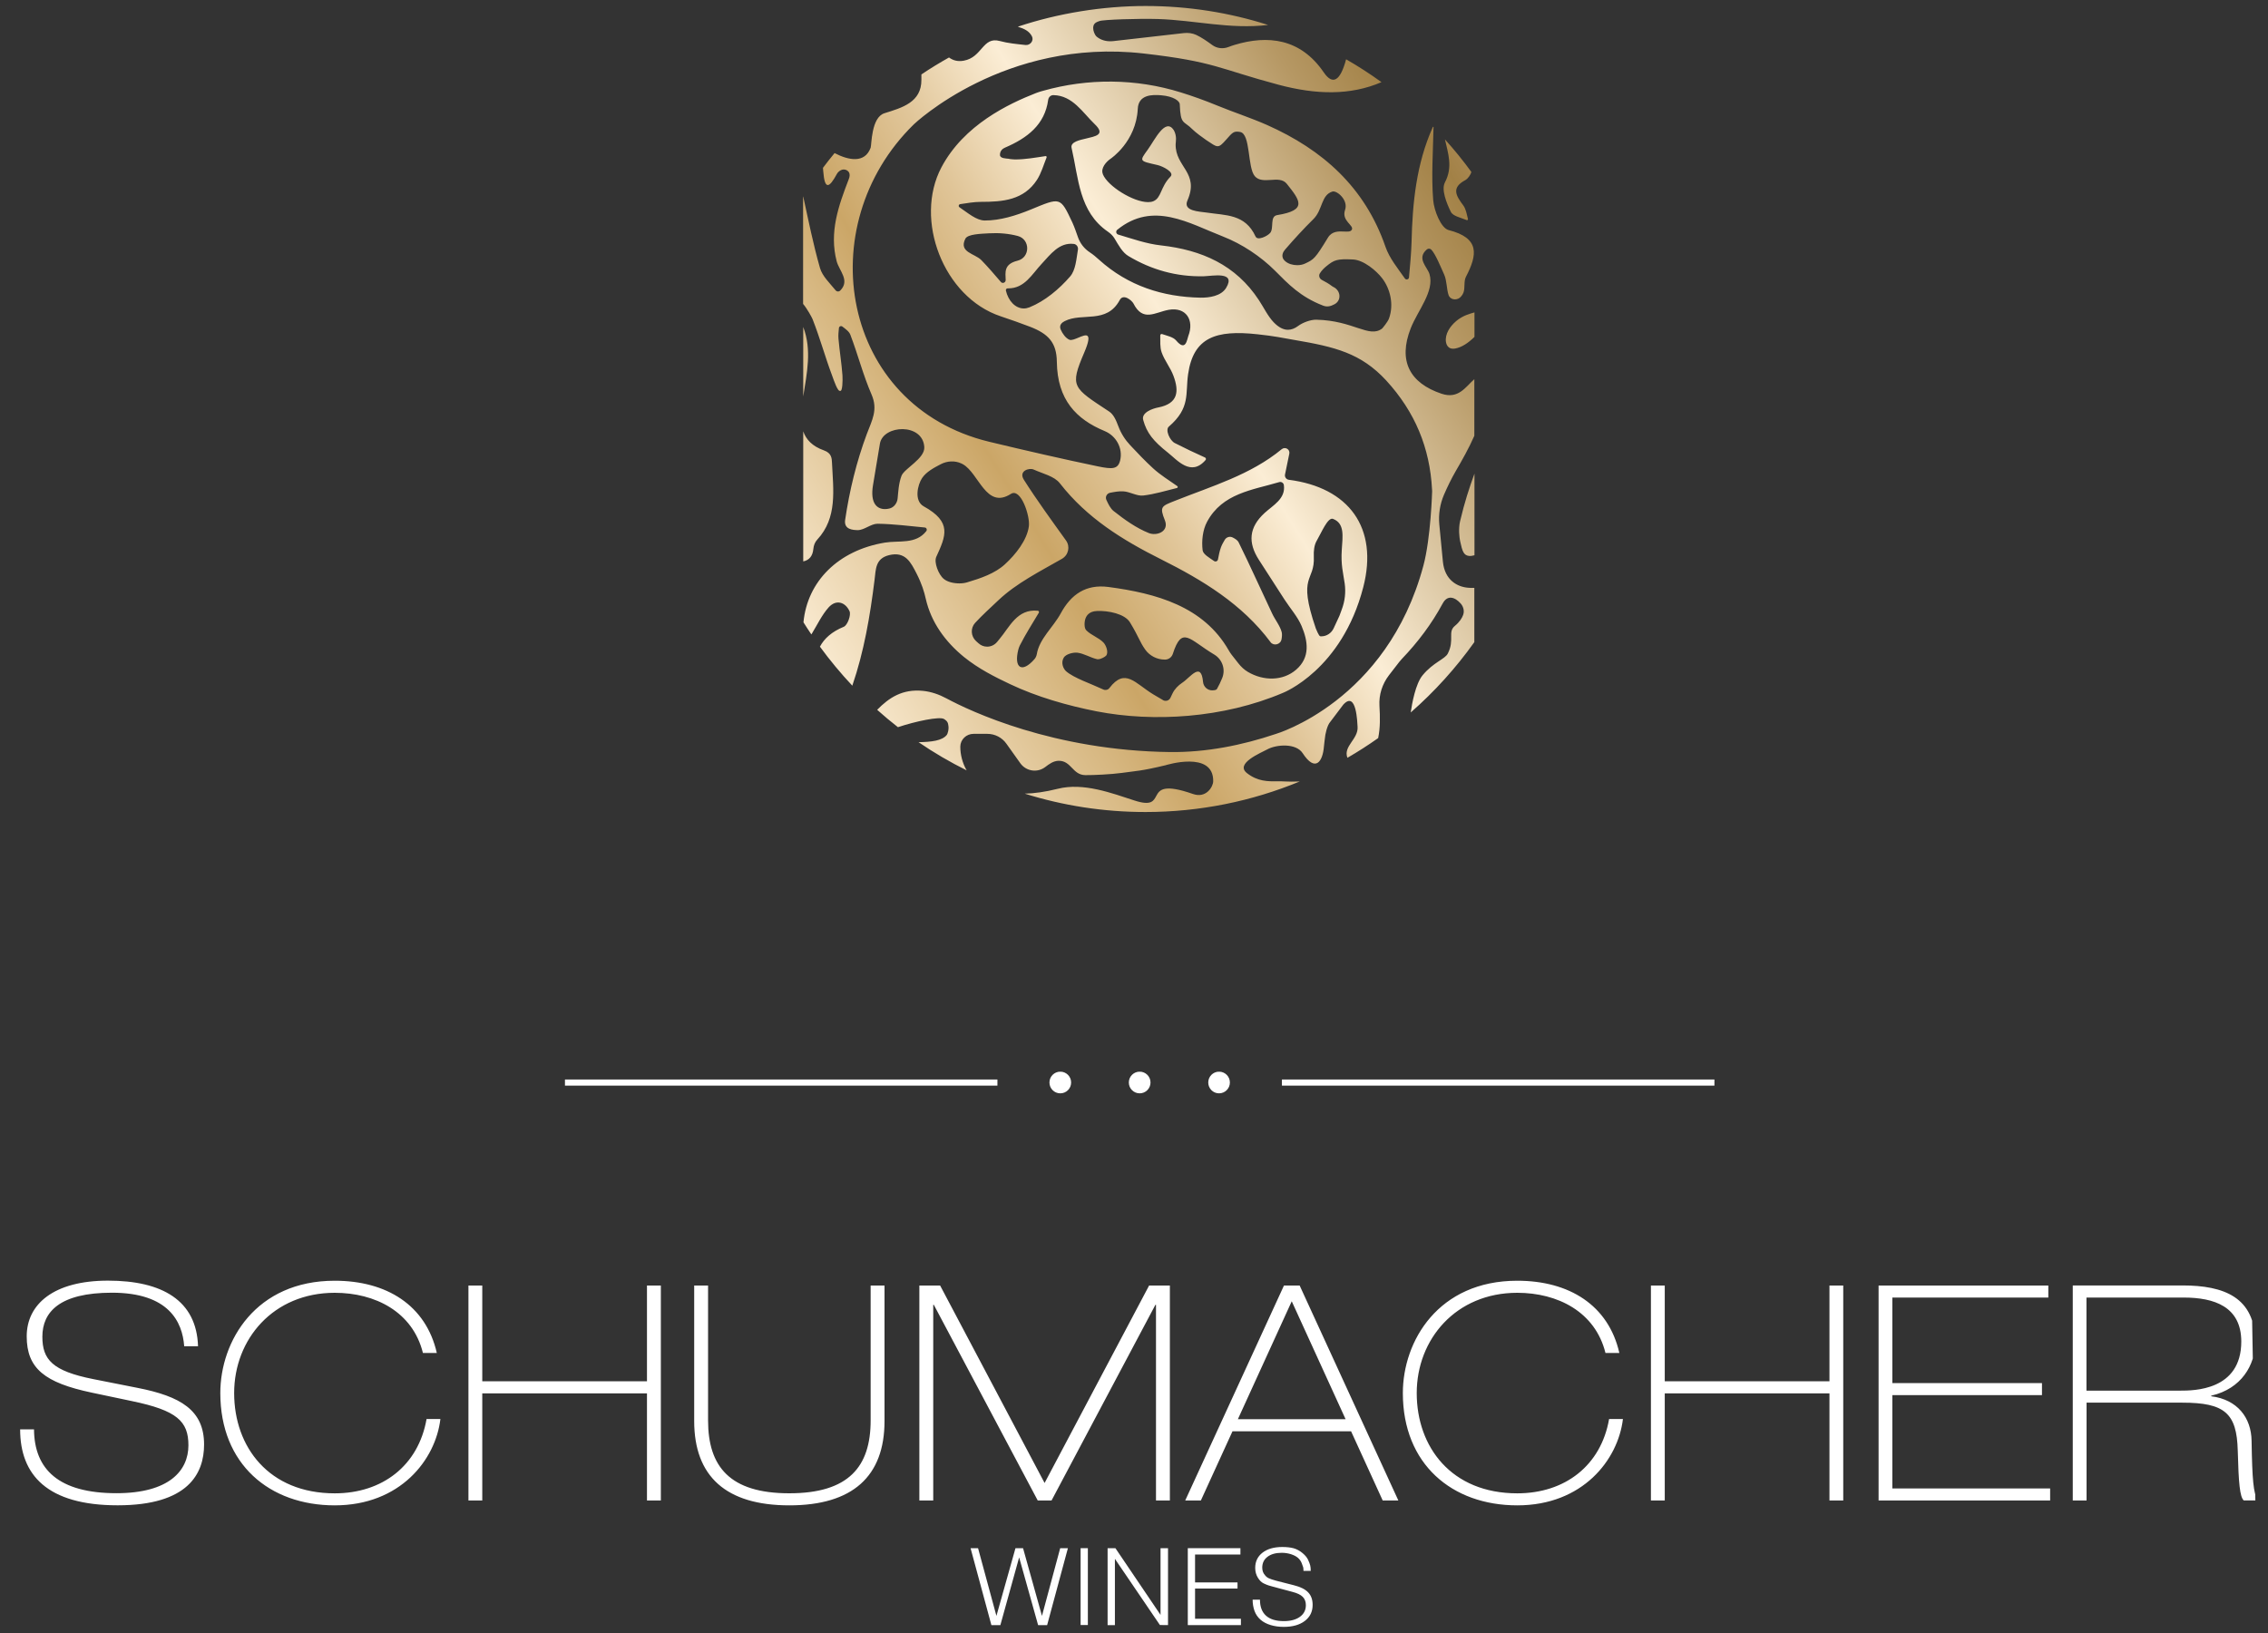
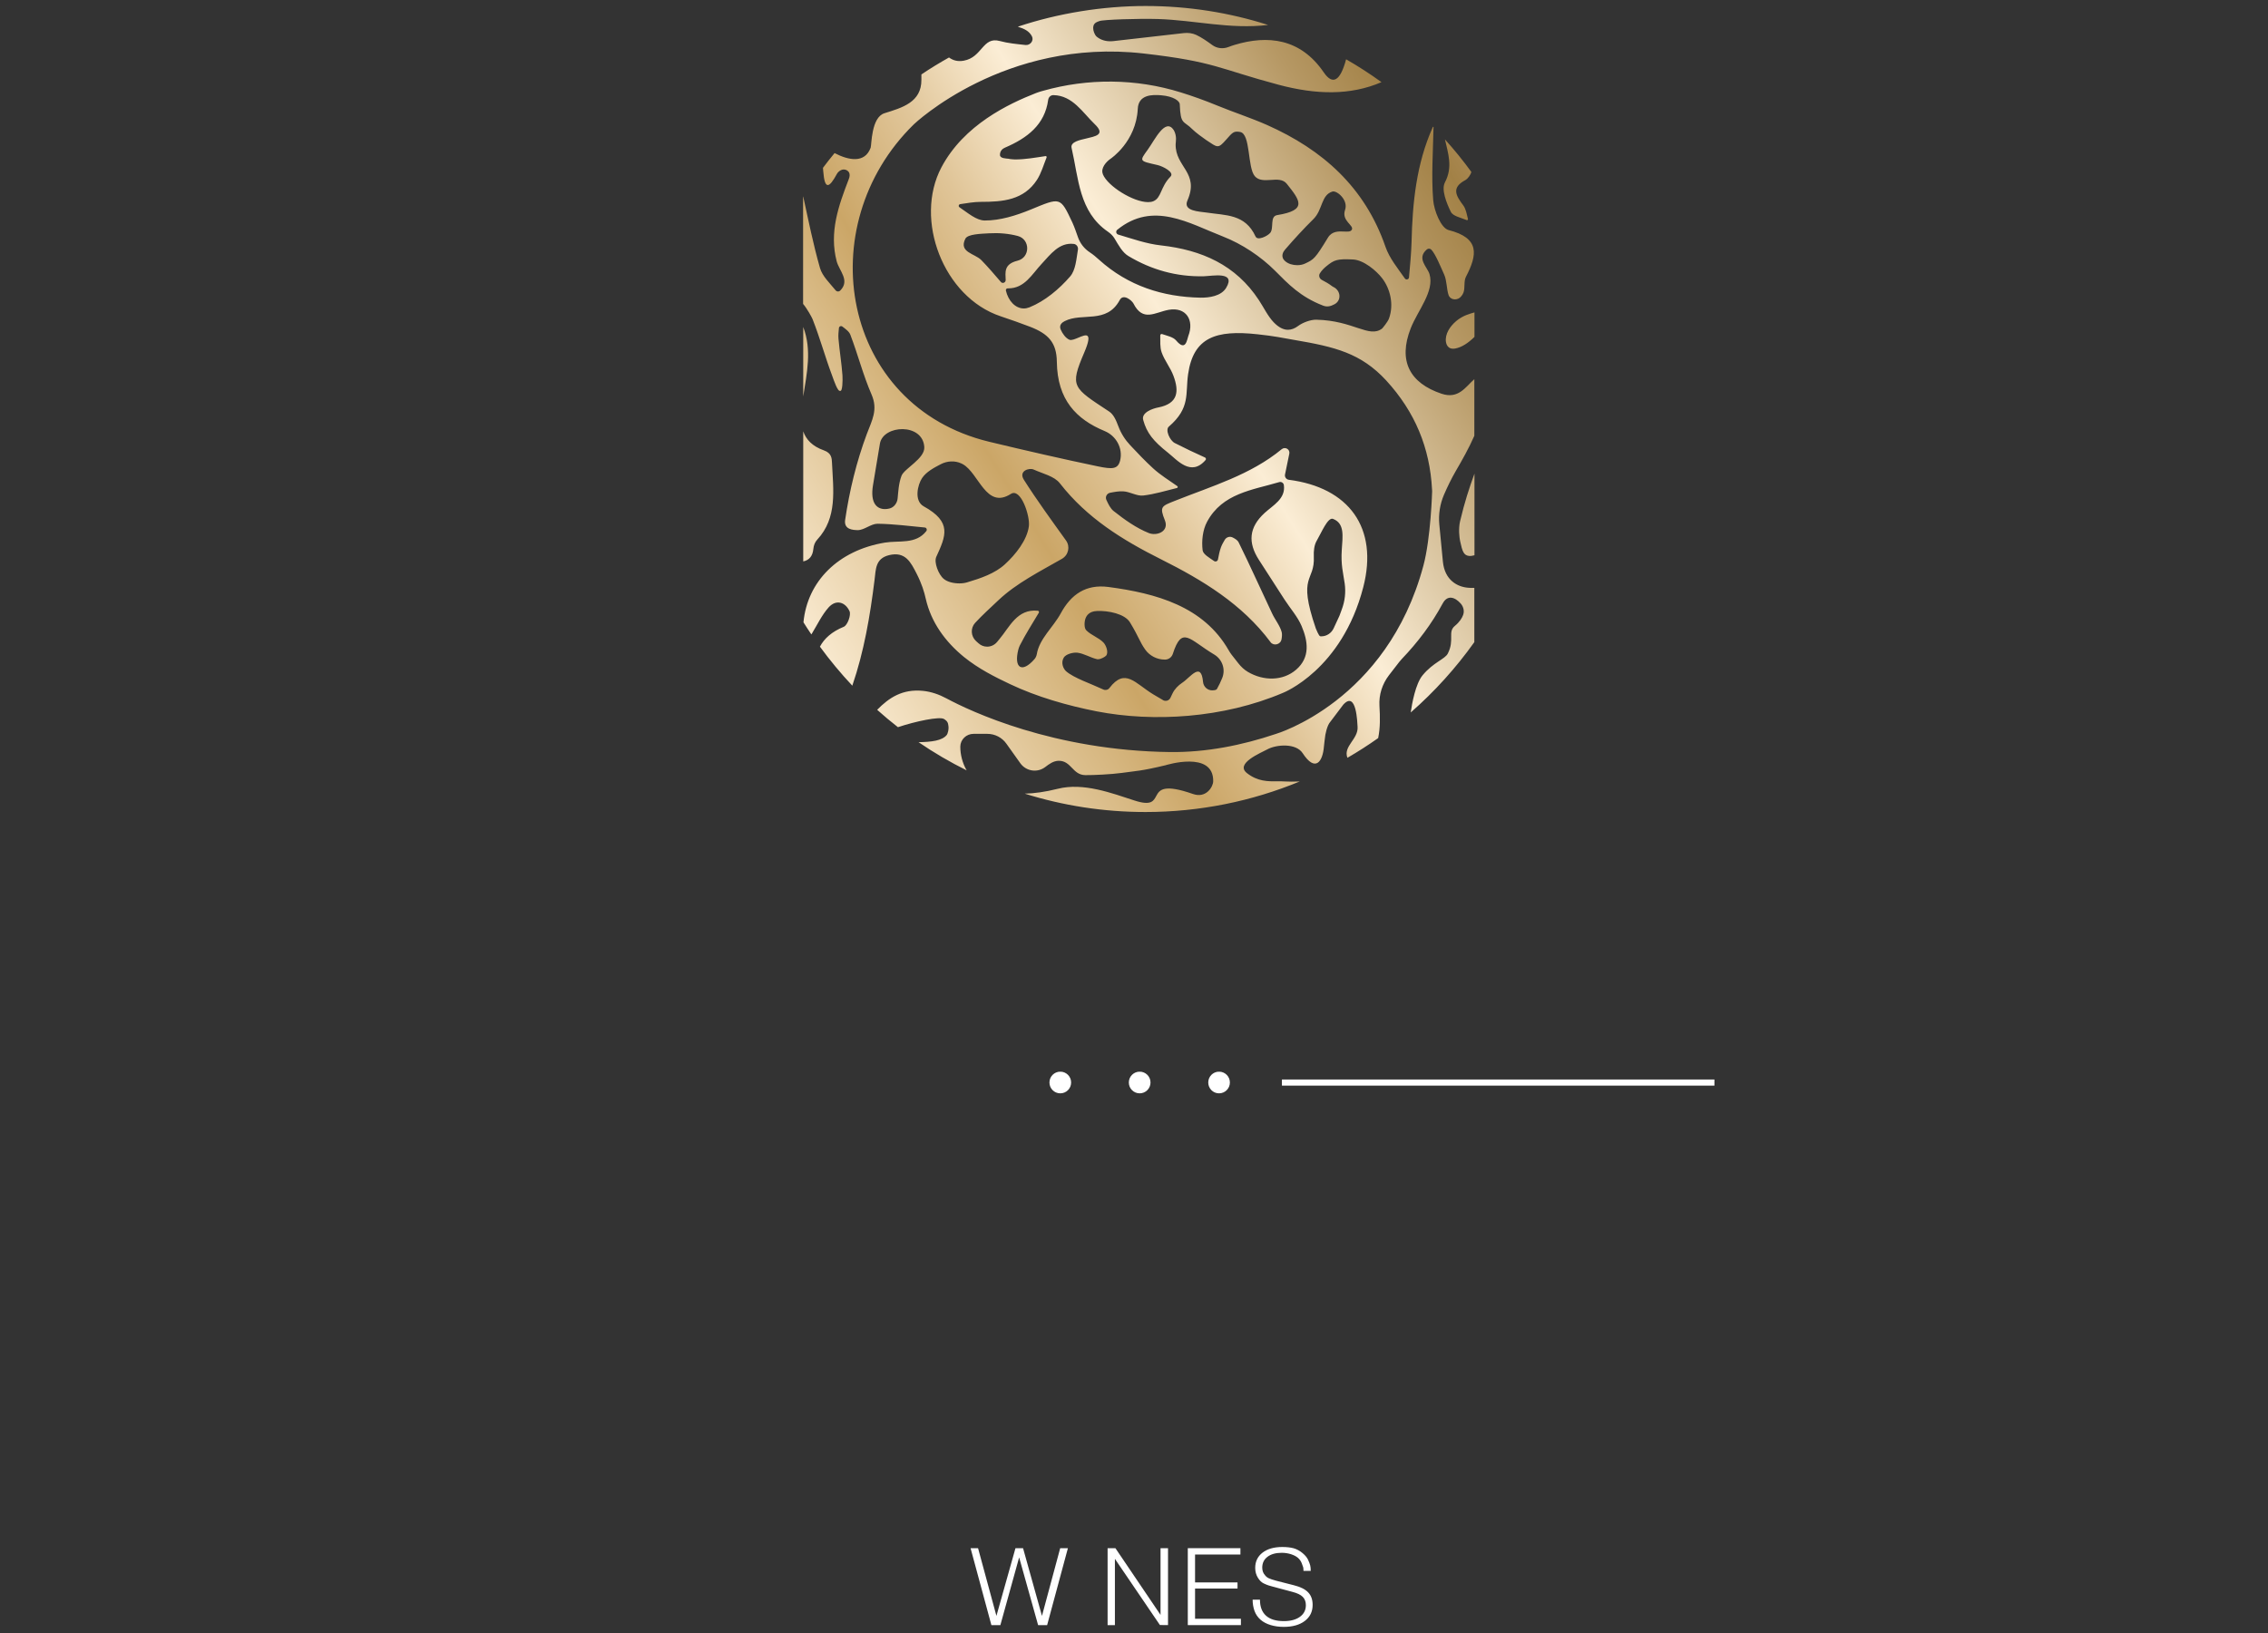
<svg xmlns="http://www.w3.org/2000/svg" id="Ebene_1" version="1.1" viewBox="0 0 500 360">
  <rect x="0" y="0" width="500" height="360" fill="#333333" stroke="none" />
  <defs>
    <style>
      .st0 {
        fill: url(#Unbenannter_Verlauf_3);
      }

      .st1 {
        fill: #fff;
      }

      .st2 {
        fill: none;
      }

      .st3 {
        clip-path: url(#clippath-1);
      }

      .st4 {
        clip-path: url(#clippath-2);
      }

      .st5 {
        clip-path: url(#clippath);
      }
    </style>
    <clipPath id="clippath">
      <path class="st2" d="M321.89,114.89c-.4,1.73-.15,3.66,0,4.37.5,2.34.8,3.16,1.98,3.3.33.03.76-.03,1.19-.15v-18c-1.15,3.16-2.18,6.28-3.17,10.49M177.08,123.76c1.33-.26,2.07-1.17,2.23-2.73.07-.78.34-1.52.87-2.08,4.47-4.81,3.52-10.98,3.24-16.94-.05-.95-.06-2.11-1.77-2.72-2.61-.92-3.95-2.42-4.57-4.2v28.67h0ZM177.08,87.4c.8-5.16,1.94-10.22,0-15.32v15.32ZM320.98,70.83c-1.26,1.08-2.49,2.79-2.2,4.6.05.25.3,1.72,2.04,1.4,1.42-.26,2.86-1.2,4.24-2.56v-5.4c-1.02.3-2.56.67-4.08,1.95M318.54,40.24c-.82,1.54.34,4.5,1.31,6.46.46.95,2.17,1.27,3.5,1.82.16.06.31-.08.27-.25-.27-1.04-.43-2.19-1.03-2.99-1.58-2.12-2.72-3.89.48-5.59.53-.29,1.15-1.15,1.3-1.79-1.81-2.49-3.76-4.89-5.82-7.17.69,3.07,1.79,6.12-.02,9.51M243.87,144.54c.55-.75,0-2.27-.62-2.91-1.05-1.08-2.7-1.59-3.77-2.68-.5-.49-.46-1.88-.15-2.67.22-.56.79-1.51,2.48-1.58,2.54-.12,6.17.62,7.31,2.51,2.02,3.36,2.09,4.18,3.33,5.96.99,1.41,2.62,2.24,4.34,2.24h.05c.78,0,1.46-.5,1.71-1.24,2.05-6.35,3.61-3.17,9.16.14,1.77,1.06,2.52,3.27,1.73,5.18-.34.83-.71,1.63-1.15,2.39-.13.23-.53.3-1.03.31-1.06.02-1.94-.8-2.04-1.86-.41-4.61-2.79-.99-4.58.18-.91.61-1.69,1.39-2.16,2.38l-.45.95c-.32.68-1.2.88-1.8.4l-1.98-1.16c-4.03-2.45-6.2-5.94-9.68-1.39-.31.41-.87.52-1.32.32-2.77-1.3-6.52-2.54-8.23-4.04-.52-.46-1.23-1.77-.51-2.99.45-.76,2.02-1.2,3.02-1.09,1.49.19,2.88,1.11,4.37,1.44.05,0,.11,0,.18,0,.63,0,1.59-.55,1.77-.8M291.05,140.26c-.3-.03-.91-1.59-.96-1.7-4.16-12.09-.17-10.12-.45-15.92-.05-1.15.08-2.48.64-3.43,1.05-1.8,2.45-5.26,3.6-4.82,2.61,1.01,2.12,3.83,1.93,6.77-.23,3.43.31,5.11.64,7.47.27,1.92.05,3.89-.63,5.69-.27.74-.51,1.37-.52,1.42l-1.27,2.74c-.49,1.08-1.55,1.8-2.71,1.8-.09,0-.18-.01-.27-.01M215.73,141.82l-.56-.5c-1.15-1.06-1.25-2.86-.19-4.01,1.58-1.71,3.31-3.27,5.15-5.01,3.99-3.76,9.11-6.31,13.99-9.11,1.44-.83,1.85-2.7.89-4.04-3.16-4.41-6.37-8.79-9.28-13.37-1.25-1.95,1.14-2.71,2.14-2.27,1.99.91,4.57,1.45,5.8,3.05,5.96,7.65,13.81,12.5,22.33,16.76,9.1,4.56,17.82,9.82,24.09,18.22v.02c.7.92,2.22.54,2.43-.61.11-.57.15-1.18.04-1.6-.38-1.44-1.45-2.7-2.1-4.09-2.48-5.23-4.83-10.51-7.39-15.7-.22-.46-.73-.77-1.29-1.06-.63-.33-1.39-.11-1.76.49-.32.53-.63,1.08-.84,1.64-.32.87-.49,1.79-.67,2.71-.08.39-.53.56-.86.34-1.09-.76-2.41-1.49-2.52-2.37-.25-2.04.01-4.49.98-6.28,3.38-6.29,9.97-6.99,15.92-8.75.46-.13.94.17,1.01.65.43,3.02-2.37,4.44-4.24,6.15-3.48,3.19-3.71,6.53-1.27,10.33,1.88,2.92,3.75,5.84,5.65,8.76,1.26,1.95,2.88,3.75,3.77,5.84,1.4,3.32,1.95,6.89-1.2,9.62-2.91,2.52-7.18,2.53-10.63.5-.82-.48-1.53-1.15-2.12-1.91l-1.47-1.87c-.25-.32-.47-.67-.67-1.02-5.53-9.64-15.93-12.53-26.51-13.93-4.92-.64-8.21,1.6-10.49,5.81-1.66,3.07-4.73,5.59-5.29,9.02-.08.43-.26.79-.51,1.08-2.74,3.15-4.58,1.98-3.57-2.07.09-.34.2-.65.33-.92,1.26-2.49,2.77-4.84,4.2-7.24.11-.18-.02-.43-.22-.44-4.58-.46-6.22,3.61-8.47,6.26-.18.2-.35.42-.51.62-.57.69-1.38,1.04-2.19,1.04-.69,0-1.37-.25-1.91-.75M208.06,127.62c-1.17-.96-2.2-3.66-1.65-4.86,2.12-4.64,3.51-7.67-2.76-11.13-2.21-1.23-1.34-4.8-.36-6.25.92-1.36,2.56-2.24,4.1-3.04,1.42-.74,3.11-.84,4.55-.17.11.04.2.09.3.15,3.57,1.95,5.14,10.07,10.62,6.56,2.18-1.39,4.27,4.88,3.96,7.16-.41,3.03-2.89,6.19-5.31,8.39-2.17,1.99-5.35,3.08-8.27,3.94-.51.16-1.12.24-1.74.24-1.29,0-2.64-.32-3.44-.99M192.47,106.9c.51-3.05,1.02-6.08,1.52-9.13.74-4.14,9.46-4.57,9.78.79.16,2.54-4.42,4.72-5.03,6.34-.64,1.7-.72,3.68-.85,4.97-.1,1.05-.8,1.99-1.82,2.24h-.02c-.3.08-.63.12-.96.12-1.63,0-3.33-1.12-2.62-5.34M221.76,64.02c-.05-.25.15-.45.39-.45h.14c3.59,0,5.17-3.06,7.32-5.37,2-2.14,3.88-4.79,7.1-4.43.61.06,1.03.65.93,1.26-.36,2.15-.5,4.5-1.72,5.92-2.43,2.8-5.58,5.44-8.97,6.8-.42.16-.83.25-1.24.25-1.86,0-3.44-1.67-3.96-3.98M220.65,62.16c-1.41-1.63-2.79-3.27-4.3-4.81-1.44-1.48-5.05-1.71-3.53-4.72.52-1.04,3.45-1.09,5.31-1.2,2.08-.12,4.24.06,6.24.59,2.8.74,2.77,4.76-.04,5.45-3.11.77-2.66,2.62-2.62,4.28,0,.37-.3.62-.61.62-.16,0-.32-.06-.45-.21M280.82,71.08c-1.33-1.4-2.19-3.25-3.27-4.89-5.1-7.79-12.61-11.08-21.59-12.09-3.21-.35-6.32-1.46-9.45-2.39-.46-.14-.58-.74-.21-1.05,7.91-6.42,15.83-1.43,23.34,1.49,4.19,1.63,8.36,4.44,11.41,7.49,3.02,3.03,5.63,5.79,10.6,7.72.96.39,1.77.13,2.56-.29,1.57-.84,1.38-3.01-.22-3.79-.11-.05-.21-.12-.31-.18-.7-.55-1.5-.99-2.3-1.41-.5-.28-.71-.93-.41-1.42.43-.7.97-1.19,1.44-1.58,1.74-1.41,2.36-1.65,5.86-1.49,2.35.11,5.18,2.47,6.48,4.19,1.68,2.22,2.6,5.64,1.48,8.79-.27.78-1.46,2.19-1.53,2.25-2.89,2.18-6.31-1.78-14.51-1.95-1.25-.03-3.03.64-4.02,1.39-.72.54-1.47.83-2.23.83-1.01,0-2.05-.52-3.12-1.63M283.35,57.6c-.15-.13-.27-.26-.37-.39-.56-.86-.11-1.68.3-2.16,2.02-2.34,4.1-4.61,6.28-6.76,2.06-2.03,1.67-5.3,4.18-6.06.98-.3,3.54,1.86,2.8,4.02-.87,2.49,2.06,3.41,1.47,4.41-.26.45-.94.42-1.73.38-1.18-.05-2.63-.1-3.51,1.33-2.86,4.68-3.1,4.81-5.07,5.74-.49.23-1.1.35-1.71.35-.98,0-1.98-.29-2.63-.86M222.5,35.01c-.75-.08-2.01-.07-2.05-.83-.02-.93.59-1.42,1.1-1.63,4.93-2.11,8.78-5.05,9.53-10.53.08-.6.56-1.07,1.17-1.05,4.23.09,6.41,3.82,9.07,6.38,2.55,2.42.04,2.7-1.93,3.2-1.2.3-3.47.69-3.15,2.05,1.55,6.7,1.61,14.08,8,18.47.58.4,1.1.89,1.46,1.49.9,1.5,1.74,3.09,3.06,3.88,5.05,3.03,10.61,4.61,16.66,4.46,1.86-.05,7.13-1.16,4.9,2.55-1.1,1.82-3.71,2.2-5.68,2.17-8.3-.16-15.94-2.59-22.32-8.34-.65-.6-1.33-1.17-2.06-1.65-1.24-.81-2.15-1.99-2.63-3.38-.38-1.07-.74-2.15-1.21-3.18-2.71-5.75-2.59-5.59-9.25-2.85-3.18,1.3-6.7,2.4-10.07,2.39-1.86-.01-3.72-1.67-5.58-2.92-.29-.2-.17-.64.17-.69,1.51-.22,3.03-.5,4.54-.5,4.81,0,9.47-.36,12.39-4.87.95-1.49,1.44-3.26,2.11-4.93.06-.15-.07-.31-.22-.29-2.23.33-4.47.74-6.72.74h-.04c-.33,0-.93-.07-1.26-.11M243.14,38.39c-.55-1.33.76-2.76,1.72-3.41,0,0,5.6-3.72,5.97-10.97.14-3.18,3.19-3.18,5.22-3,2.62.23,4.02,1.22,4.04,1.99.18,4.61.8,3.49,2.82,5.53.58.6,2.31,1.88,3,2.34,2.54,1.68,2.59,1.97,4.37-.04,1.43-1.62,1.68-1.99,3.1-1.74,2.37.4,1.59,7.82,3.26,9.76.85.98,2.18.9,3.51.82,1.36-.1,2.71-.19,3.54.86,2.91,3.65,4.61,5.8-2.12,6.89-1.7.27-.66,2.88-1.55,3.93-.61.71-2.78,1.78-3.23.78-2.27-4.99-6.6-4.62-10.8-5.27-1.58-.24-5.26-.29-4.21-2.66,2.71-6.18-2.72-7.35-2.6-12.43,0-.38.35-1.74-.41-3.08-1.87-2.83-4.18,2.15-5.73,4.29-1.91,2.63-1.87,2.48,2.16,3.41,1.14.26,3.79,1.6,2.85,2.54-2.24,2.27-1.98,4.68-3.78,5.43-.33.14-.73.2-1.17.2-3.26,0-8.89-3.51-9.96-6.13M224.47,5.92c1.25.38,2.43.9,3.03,2.09.48.94-.37,2.02-1.42,1.91-1.91-.21-3.84-.38-5.67-.88-3.81-1.04-3.82,3.6-7.95,4.34-1.38.25-2.42-.1-3.24-.71-2.08,1.17-4.12,2.41-6.09,3.74,0,.39,0,.77,0,1.16.04,4.98-4.24,6.17-8.14,7.39-2.95.91-2.82,7.01-3.05,7.61-1.29,3.5-4.87,2.78-7.95,1.18-.88,1.05-1.73,2.15-2.56,3.25.02.24.05.49.06.73.31,4.18,1.29,3.8,3.03.58.23-.43,1.2-1.39,2.26-.71.28.18.83.67.33,1.92-2.25,5.84-4.33,11.66-2.66,18.07.57,2.14,2.99,4.23.8,6.45-.28.3-.78.29-1.04-.05-1.29-1.59-2.92-3.1-3.44-4.92-1.48-5.17-2.54-10.47-3.69-15.74,0,0-.02.03-.03.05v23.62c.86.99,1.96,3.02,2.08,3.34,1.7,4.32,2.71,8.17,4.34,12.52.35.95,1.21,3.54,1.74,3.3.54.23.58-2.26.52-3.37-.19-2.72-.65-5.41-.88-8.12-.07-.78.02-1.57.1-2.36.04-.37.47-.54.76-.32.72.56,1.49,1.08,1.76,1.81,1.66,4.35,2.82,8.92,4.68,13.19,1.45,3.35.09,5.65-1.05,8.68-2.27,6.07-3.83,12.49-4.78,18.94-.32,2.18,1.78,2.23,2.77,2.26.72,0,1.46-.35,2.19-.71.73-.35,1.46-.7,2.18-.7,3.48.05,6.95.5,10.42.83.39.04.56.49.33.8-2.32,2.96-5.98,2.02-9.12,2.53-10.33,1.71-17.11,8.59-17.96,17.57.57.91,1.14,1.79,1.74,2.67.04-.08.09-.15.14-.22,1.19-1.94,2.18-4.07,3.67-5.74,1.67-1.84,3.69-1.16,4.61.85.37.82-.45,3.08-1.26,3.42-2.69,1.1-4.33,2.62-5.27,4.39,2.21,3.02,4.59,5.89,7.14,8.6,2.58-7.52,3.92-15.36,4.9-23.3.3-2.34.15-4.71,3.18-5.47,3.63-.9,4.83,1.6,6.1,4.08,1.15,2.26,1.67,3.99,2.02,5.56,1.18,5.16,4.29,9.44,8.41,12.8,3.25,2.63,6.85,4.42,10.16,5.99,5.94,2.82,12.66,4.73,19.1,6,12.5,2.43,27.91,1.52,41.06-4.07,0,0,12.99-5.03,17.71-23.29,3.4-13.12-3.19-22-16.42-23.69-.55-.08-.93-.6-.83-1.14.32-1.55.64-3.08.95-4.62.19-.96-.92-1.6-1.68-.98-6.85,5.66-15.43,8.15-23.52,11.37-2.96,1.18-3.46,1.26-2.24,4.29,1,2.45-1.75,3.55-3.55,2.82-2.78-1.12-5.34-2.95-7.72-4.83-.74-.58-1.18-1.53-1.62-2.48-.3-.65.09-1.4.79-1.56.98-.19,1.97-.38,2.94-.32,1.49.08,2.99,1.09,4.4.92,2.51-.29,4.97-1.06,7.43-1.66.19-.05.24-.29.08-.41-1.82-1.28-3.75-2.46-5.38-3.96-1.74-1.59-3.35-3.3-4.97-5.02-1.14-1.2-2.04-2.61-2.63-4.16-.51-1.37-1.06-2.65-2.04-3.3-8.04-5.31-8.74-5.42-5.51-12.98,2.02-4.72.39-4.01-1.28-3.31-.76.32-1.53.64-1.97.46-.83-.34-1.54-1.35-1.92-2.23-.46-1.07.37-1.62.88-1.88,3.84-1.96,9.24.72,12.13-4.65.8-1.49,2.68.12,3.01.75,2.11,4.17,4.77,1.95,7.79,1.41,3.78-.67,5.69,2.23,4.32,5.76-.3.78-.54,3.55-2.68,1.01-.66-.79-1.98-1.03-3.1-1.42-.2-.08-.41.08-.41.3.03,1.26-.1,2.58.3,3.71.63,1.82,1.96,3.4,2.62,5.22,1.24,3.35,1.07,6.09-3.38,6.95-1.1.2-3.77,1.07-3.3,2.76.79,2.85,2.19,4.62,5.46,7.21,1.97,1.54,5.05,5.4,8.3,1.6.14-.17.07-.45-.13-.54-2.26-1.01-4.5-2.08-6.67-3.19-1.08-.54-2.16-2.9-1.31-3.62,4.81-4.15,3.62-7.25,4.25-11.58,1.17-8.12,6.16-9.78,15.29-8.78,3.95.43,5.07.72,8.19,1.26,8.92,1.52,14.63,2.9,20.19,8.92,6.35,6.93,9.63,14.83,10.11,24.07,0,.1.02.21.02.32,0,0-.29,10.36-1.93,16.44-8.04,29.98-32.57,37.11-32.57,37.11-7.45,2.51-15.37,4.07-23.25,3.98-25.77-.31-44.07-9.01-49.31-11.82-1.62-.87-3.37-1.49-5.2-1.67-4.51-.45-7.47,1.5-10.09,4.18,1.48,1.33,3.01,2.6,4.58,3.83,3.88-1.3,9.21-2.42,10.16-1.8.23.15.88.49.94,1.35.2.92-.17,1.95-.31,2.13-1.03,1.33-3.47,1.57-6.24,1.63,3.37,2.31,6.92,4.38,10.6,6.21-.92-1.57-1.41-3.48-1.4-5.25.02-1.55,1.33-2.8,2.9-2.8h3.07c1.66,0,3.23.81,4.19,2.17l3.07,4.31c1.27,1.78,3.76,2.16,5.5.83.85-.65,1.77-1.34,2.93-1.37,2.82-.05,3.05,3.13,5.91,3.16,1.82.02,5.75-.18,7.96-.48,3.17-.45,4.27-.39,9.71-1.7,0,0,10.64-3.34,10.51,3.55-.03,1.23-1.57,3.79-4.45,2.79-6.41-2.24-7.36-.93-8.07.37-.62,1.14-1.08,2.28-4.81,1.07-5-1.61-11.25-4.02-16.93-2.59-2.85.71-5.23,1.03-7.29,1.07,8.4,2.63,17.34,4.05,26.62,4.05,12.04,0,23.52-2.4,34-6.73-1.33.04-2.52.05-3.09,0-.59-.04-1.19-.04-1.81-.04-2.11.03-4.38.04-6.72-1.8-2.74-2.13,3.14-4.5,4.46-5.23,2.04-1.12,6.36-1.42,7.82.84,2.74,4.2,4.42,1.98,4.69-1.55.09-1.17.18-1.31.19-1.62.07-1.03.52-3.02,1.22-3.77l2.84-3.76c2.95-3.25,3.1,4.12,3.16,4.87.19,2.74-3.23,4.29-2.24,6.84,2.33-1.35,4.59-2.8,6.78-4.35.47-2.31.43-4.55.28-7.13-.14-2.42.62-4.79,2.09-6.71l2.29-2.96c.15-.2.36-.43.59-.68,3.49-3.65,6.54-7.68,8.93-12.12l.05-.08c1.03-1.94,2.67-1.43,3.95,0,.62.69.87,1.67.55,2.54-.25.69-.77,1.54-1.82,2.41-1.65,1.36,0,3.05-1.56,6.1-.62,1.23-3.2,1.93-5.55,4.78-1.56,1.87-2.34,6.24-2.62,8.2,5.25-4.59,9.96-9.8,14.02-15.5v-11.96c-.45.03-.9,0-1.34-.03-2.4-.18-5.19-1.68-5.59-5.75l-.79-8.21c-.21-2.22.14-4.46,1.02-6.52.76-1.77,1.7-3.68,2.57-5.18,1.47-2.52,2.94-5.13,4.13-7.84v-12.48c-1.97,1.73-3.48,4.45-7.22,3.21-7.03-2.36-9.62-7.23-6.81-14.41,1.54-3.94,5.3-8.19,4.14-11.99-.48-1.55-2.9-3.43-.58-5.41.3-.26.74-.22,1.01.07.92.99,2.06,3.8,2.8,5.44.62,1.38.51,3.08.98,4.55.03.1.07.18.12.26.56.91,1.93.89,2.61.08.25-.28.44-.58.56-.9.38-1.07.03-2.47.53-3.45,2.57-4.93,3.09-8.57-3.83-10.33-1.64-.42-3.19-4.24-3.38-6.61-.43-5.32-.03-10.69.07-16.05h.05s-.07-.08-.11-.12l-.11.12c-3.61,8.05-4.46,16.6-4.67,25.29-.07,2.61-.34,5.21-.56,7.81-.04.46-.64.62-.91.24-1.59-2.27-3.41-4.47-4.28-6.99-4.53-13.12-13.84-21.39-26.09-26.84-3.57-1.58-7.3-2.78-10.89-4.25-2.96-1.22-5.68-2.18-8.14-2.94-9.88-3.08-20.47-3.16-30.42-.34-.19.05-.35.1-.46.13-.38.12-.74.23-1.11.38-5.91,2.32-15.82,6.96-20.79,16.36-6.08,11.51.43,28.59,13.02,32.81,2.21.75,4.51,1.54,6.52,2.32,4.07,1.57,5.86,3.52,5.91,7.72.1,8.41,4.3,12.69,10.55,15.28,2.53,1.05,4.04,3.78,3.41,6.45-.48,2-1.74,1.98-4.92,1.33-8-1.67-15.99-3.51-23.94-5.42-32.7-7.9-39.55-47.56-16.63-69.98,0,0,20-19.13,50.66-15.62,15.75,1.8,16.48,3.35,29.71,6.88,8.3,2.22,15.86,2.4,22.73-.56-2.5-1.81-5.11-3.5-7.8-5.04-1.29,4.85-2.97,5.75-4.93,2.88-5.12-7.5-12.33-8.27-19.67-6.05-.47.14-.92.3-1.36.47-1.19.45-2.52.31-3.54-.44-1.15-.84-2.32-1.66-3.55-2.24-.84-.38-1.79-.5-2.71-.4l-15.56,1.77c-1.16.13-2.35-.07-3.32-.72-.13-.09-.25-.17-.36-.27-.47-.43-.77-1.32-.76-1.94.02-1.13.9-1.29,1.38-1.49.79-.32,8.62-.58,12.91-.45,8.09.25,15.89,2.31,24.28,1.31-8.51-2.72-17.6-4.18-27.01-4.18s-19.27,1.59-28.11,4.54v.06Z" />
    </clipPath>
    <linearGradient id="Unbenannter_Verlauf_3" data-name="Unbenannter Verlauf 3" x1="-321.01" y1="-28.3" x2="-319.42" y2="-28.3" gradientTransform="translate(61530.34 -5324.46) scale(191.33 -191.33)" gradientUnits="userSpaceOnUse">
      <stop offset="0" stop-color="#f5d48f" />
      <stop offset="0" stop-color="#f5d48f" />
      <stop offset="0" stop-color="#f5d798" />
      <stop offset=".03" stop-color="#f6deae" />
      <stop offset=".04" stop-color="#f8e4bf" />
      <stop offset=".06" stop-color="#fae9cb" />
      <stop offset=".09" stop-color="#f9ebd2" />
      <stop offset=".16" stop-color="#fbedd5" />
      <stop offset=".31" stop-color="#d6b67f" />
      <stop offset=".35" stop-color="#cba667" />
      <stop offset=".43" stop-color="#e0c598" />
      <stop offset=".51" stop-color="#fbedd5" />
      <stop offset=".56" stop-color="#e5d3b3" />
      <stop offset=".68" stop-color="#b69864" />
      <stop offset=".74" stop-color="#a28146" />
      <stop offset=".76" stop-color="#aa8953" />
      <stop offset=".78" stop-color="#c0a475" />
      <stop offset=".82" stop-color="#e2cfae" />
      <stop offset=".85" stop-color="#fbedd5" />
      <stop offset=".92" stop-color="#ead1a4" />
      <stop offset="1" stop-color="#d7b06d" />
    </linearGradient>
    <clipPath id="clippath-1">
      <polygon class="st2" points="4.44 358.67 497.71 358.67 495.52 236.26 2.26 236.26 4.44 358.67" />
    </clipPath>
    <clipPath id="clippath-2">
      <polygon class="st2" points="4.48 358.67 497.74 358.67 495.58 236.26 2.31 236.26 4.48 358.67" />
    </clipPath>
  </defs>
  <g class="st5">
    <rect class="st0" x="141.33" y="-24.65" width="220.72" height="229.76" transform="translate(-9.55 147.18) rotate(-32.02)" />
  </g>
  <g>
-     <rect class="st1" x="124.55" y="237.98" width="95.34" height="1.35" />
    <rect class="st1" x="282.61" y="237.98" width="95.35" height="1.35" />
    <g class="st3">
      <g>
        <path class="st1" d="M236.14,238.64c0,1.32-1.06,2.39-2.39,2.39s-2.39-1.07-2.39-2.39,1.07-2.39,2.39-2.39,2.39,1.07,2.39,2.39" />
        <path class="st1" d="M253.64,238.64c0,1.32-1.07,2.39-2.39,2.39s-2.39-1.07-2.39-2.39,1.07-2.39,2.39-2.39,2.39,1.07,2.39,2.39" />
        <path class="st1" d="M271.14,238.64c0,1.32-1.07,2.39-2.39,2.39s-2.38-1.07-2.38-2.39,1.06-2.39,2.38-2.39,2.39,1.07,2.39,2.39" />
-         <path class="st1" d="M4.44,315.12c0,10.03,5.97,16.73,21.5,16.73s19.05-6.97,19.05-13.41c0-7.57-5.18-10.62-14.67-12.48l-9.75-1.93c-9.03-1.79-11.23-4.31-11.23-9.35,0-5.45,3.8-9.7,15.34-9.7,12.48,0,15.53,6.37,15.93,11.81h3.05c-.32-10.09-7.89-14.47-19.85-14.47s-17.92,5.18-17.92,12.28,3.99,10.22,14.34,12.41l8.83,1.86c9.96,2.06,12.48,4.45,12.48,9.75,0,5.59-4.25,10.56-15.86,10.56-12.73,0-18.12-5.25-18.18-14.08h-3.06v.02ZM94.04,312.82c-1.8,10.29-9.76,16.39-20.24,16.39-14.53,0-22.18-10.23-22.18-22.1s8.62-22.11,22.18-22.11c8.9,0,17.19,4.19,19.44,13.27h3.06c-2.4-10.55-11.09-15.93-22.5-15.93-17.4,0-25.23,13.28-25.23,24.77,0,15.66,10.82,24.75,25.23,24.75s22.23-10.03,23.29-19.04h-3.05ZM103.27,330.79h3.05v-23.62h36.31v23.62h3.06v-47.39h-3.06v21.11h-36.31v-21.11h-3.05s0,47.39,0,47.39ZM153.04,313.27c0,12.22,7.04,18.59,20.97,18.59s20.99-6.37,20.99-18.59v-29.87h-3.06v29.74c0,10.16-4.79,16.06-17.93,16.06s-17.91-5.9-17.91-16.06v-29.74h-3.06v29.87ZM202.68,330.79h3.06v-43.14h.13l22.91,43.14h3.04l22.9-43.14h.13v43.14h3.06v-47.39h-4.58l-23.04,43.53-23.03-43.53h-4.58v47.39ZM261.29,330.79h3.45l6.97-15.25h26.15l6.97,15.25h3.45l-21.76-47.39h-3.46l-21.77,47.39h0ZM284.77,286.86l11.88,26.01h-23.75l11.88-26.01h-.01ZM354.74,312.82c-1.79,10.29-9.75,16.39-20.24,16.39-14.55,0-22.17-10.23-22.17-22.1s8.63-22.11,22.17-22.11c8.89,0,17.19,4.19,19.44,13.27h3.06c-2.39-10.55-11.08-15.93-22.5-15.93-17.4,0-25.23,13.28-25.23,24.77,0,15.66,10.82,24.75,25.23,24.75s22.22-10.03,23.29-19.04h-3.05ZM363.96,330.79h3.05v-23.62h36.31v23.62h3.04v-47.39h-3.04v21.11h-36.31v-21.11h-3.05v47.39ZM414.15,330.79h37.82v-2.65h-34.79v-20.58h32.99v-2.66h-32.99v-18.85h34.39v-2.65h-37.42v47.39ZM456.96,330.79h3.04v-21.57h21.11c9.35,0,12.01,2.33,12.22,10.54.19,7.25.46,10.23,1.33,11.02h3.05c-.93-1.72-1.19-4.51-1.33-13.14-.07-5.11-3.12-9.1-8.9-9.83v-.13c6.7-1.52,9.7-6.84,9.7-11.75,0-9.95-6.91-12.55-16-12.55h-24.22v47.41ZM459.99,286.05h21.44c6.7,0,12.68,1.99,12.68,9.7,0,10.82-10.49,10.82-13.48,10.82h-20.65v-20.52h.01Z" />
      </g>
    </g>
  </g>
  <polygon class="st1" points="229.71 356.23 225.54 341.3 223.87 341.3 219.67 356.23 215.62 341.3 213.97 341.3 218.56 358.26 220.54 358.26 224.68 343.33 228.86 358.26 230.85 358.26 235.43 341.3 233.73 341.3 229.71 356.23" />
-   <rect class="st1" x="238.23" y="341.3" width="1.6" height="16.94" />
  <polygon class="st1" points="255.85 341.3 255.85 356.01 245.9 341.3 244.18 341.3 244.18 358.26 245.79 358.26 245.79 343.65 255.71 358.24 257.5 358.26 257.5 341.3 255.85 341.3" />
  <polygon class="st1" points="261.86 341.3 261.86 358.26 273.57 358.26 273.57 356.86 263.46 356.86 263.46 350.2 272.82 350.2 272.82 348.85 263.46 348.85 263.46 342.7 273.46 342.7 273.46 341.3 261.86 341.3" />
  <g class="st4">
    <path class="st1" d="M277.77,352.68c0,1.54.45,2.71,1.34,3.51.9.8,2.21,1.19,3.93,1.19,1.49,0,2.67-.32,3.54-.95s1.31-1.49,1.31-2.56c0-.76-.23-1.38-.69-1.84s-1.21-.82-2.25-1.09l-4.3-1.15c-.39-.11-.72-.2-.98-.28s-.62-.23-1.09-.45-.9-.64-1.28-1.26-.58-1.34-.58-2.15c0-1.41.54-2.53,1.61-3.36,1.07-.83,2.53-1.25,4.36-1.25,1,0,1.84.1,2.5.28.67.19,1.3.53,1.9,1.01.6.49,1.03.99,1.27,1.5.24.52.4.93.48,1.25.08.31.12.72.12,1.22h-1.6c0-.36-.02-.62-.06-.78s-.15-.46-.33-.92c-.18-.45-.46-.85-.83-1.17-.38-.33-.89-.59-1.53-.8-.64-.2-1.32-.31-2.04-.31-1.32,0-2.36.29-3.14.88-.78.59-1.16,1.39-1.16,2.39,0,.66.2,1.21.59,1.65.23.3.51.53.83.68.32.16.89.35,1.7.57l3.85.98c1.44.36,2.49.88,3.15,1.57s.99,1.61.99,2.76c0,1.49-.57,2.66-1.72,3.54-1.14.87-2.69,1.31-4.65,1.31-1.04,0-2-.13-2.89-.4s-1.64-.66-2.24-1.19c-.6-.53-1.04-1.17-1.32-1.94-.27-.77-.41-1.59-.41-2.47h1.6l.02.03Z" />
  </g>
</svg>